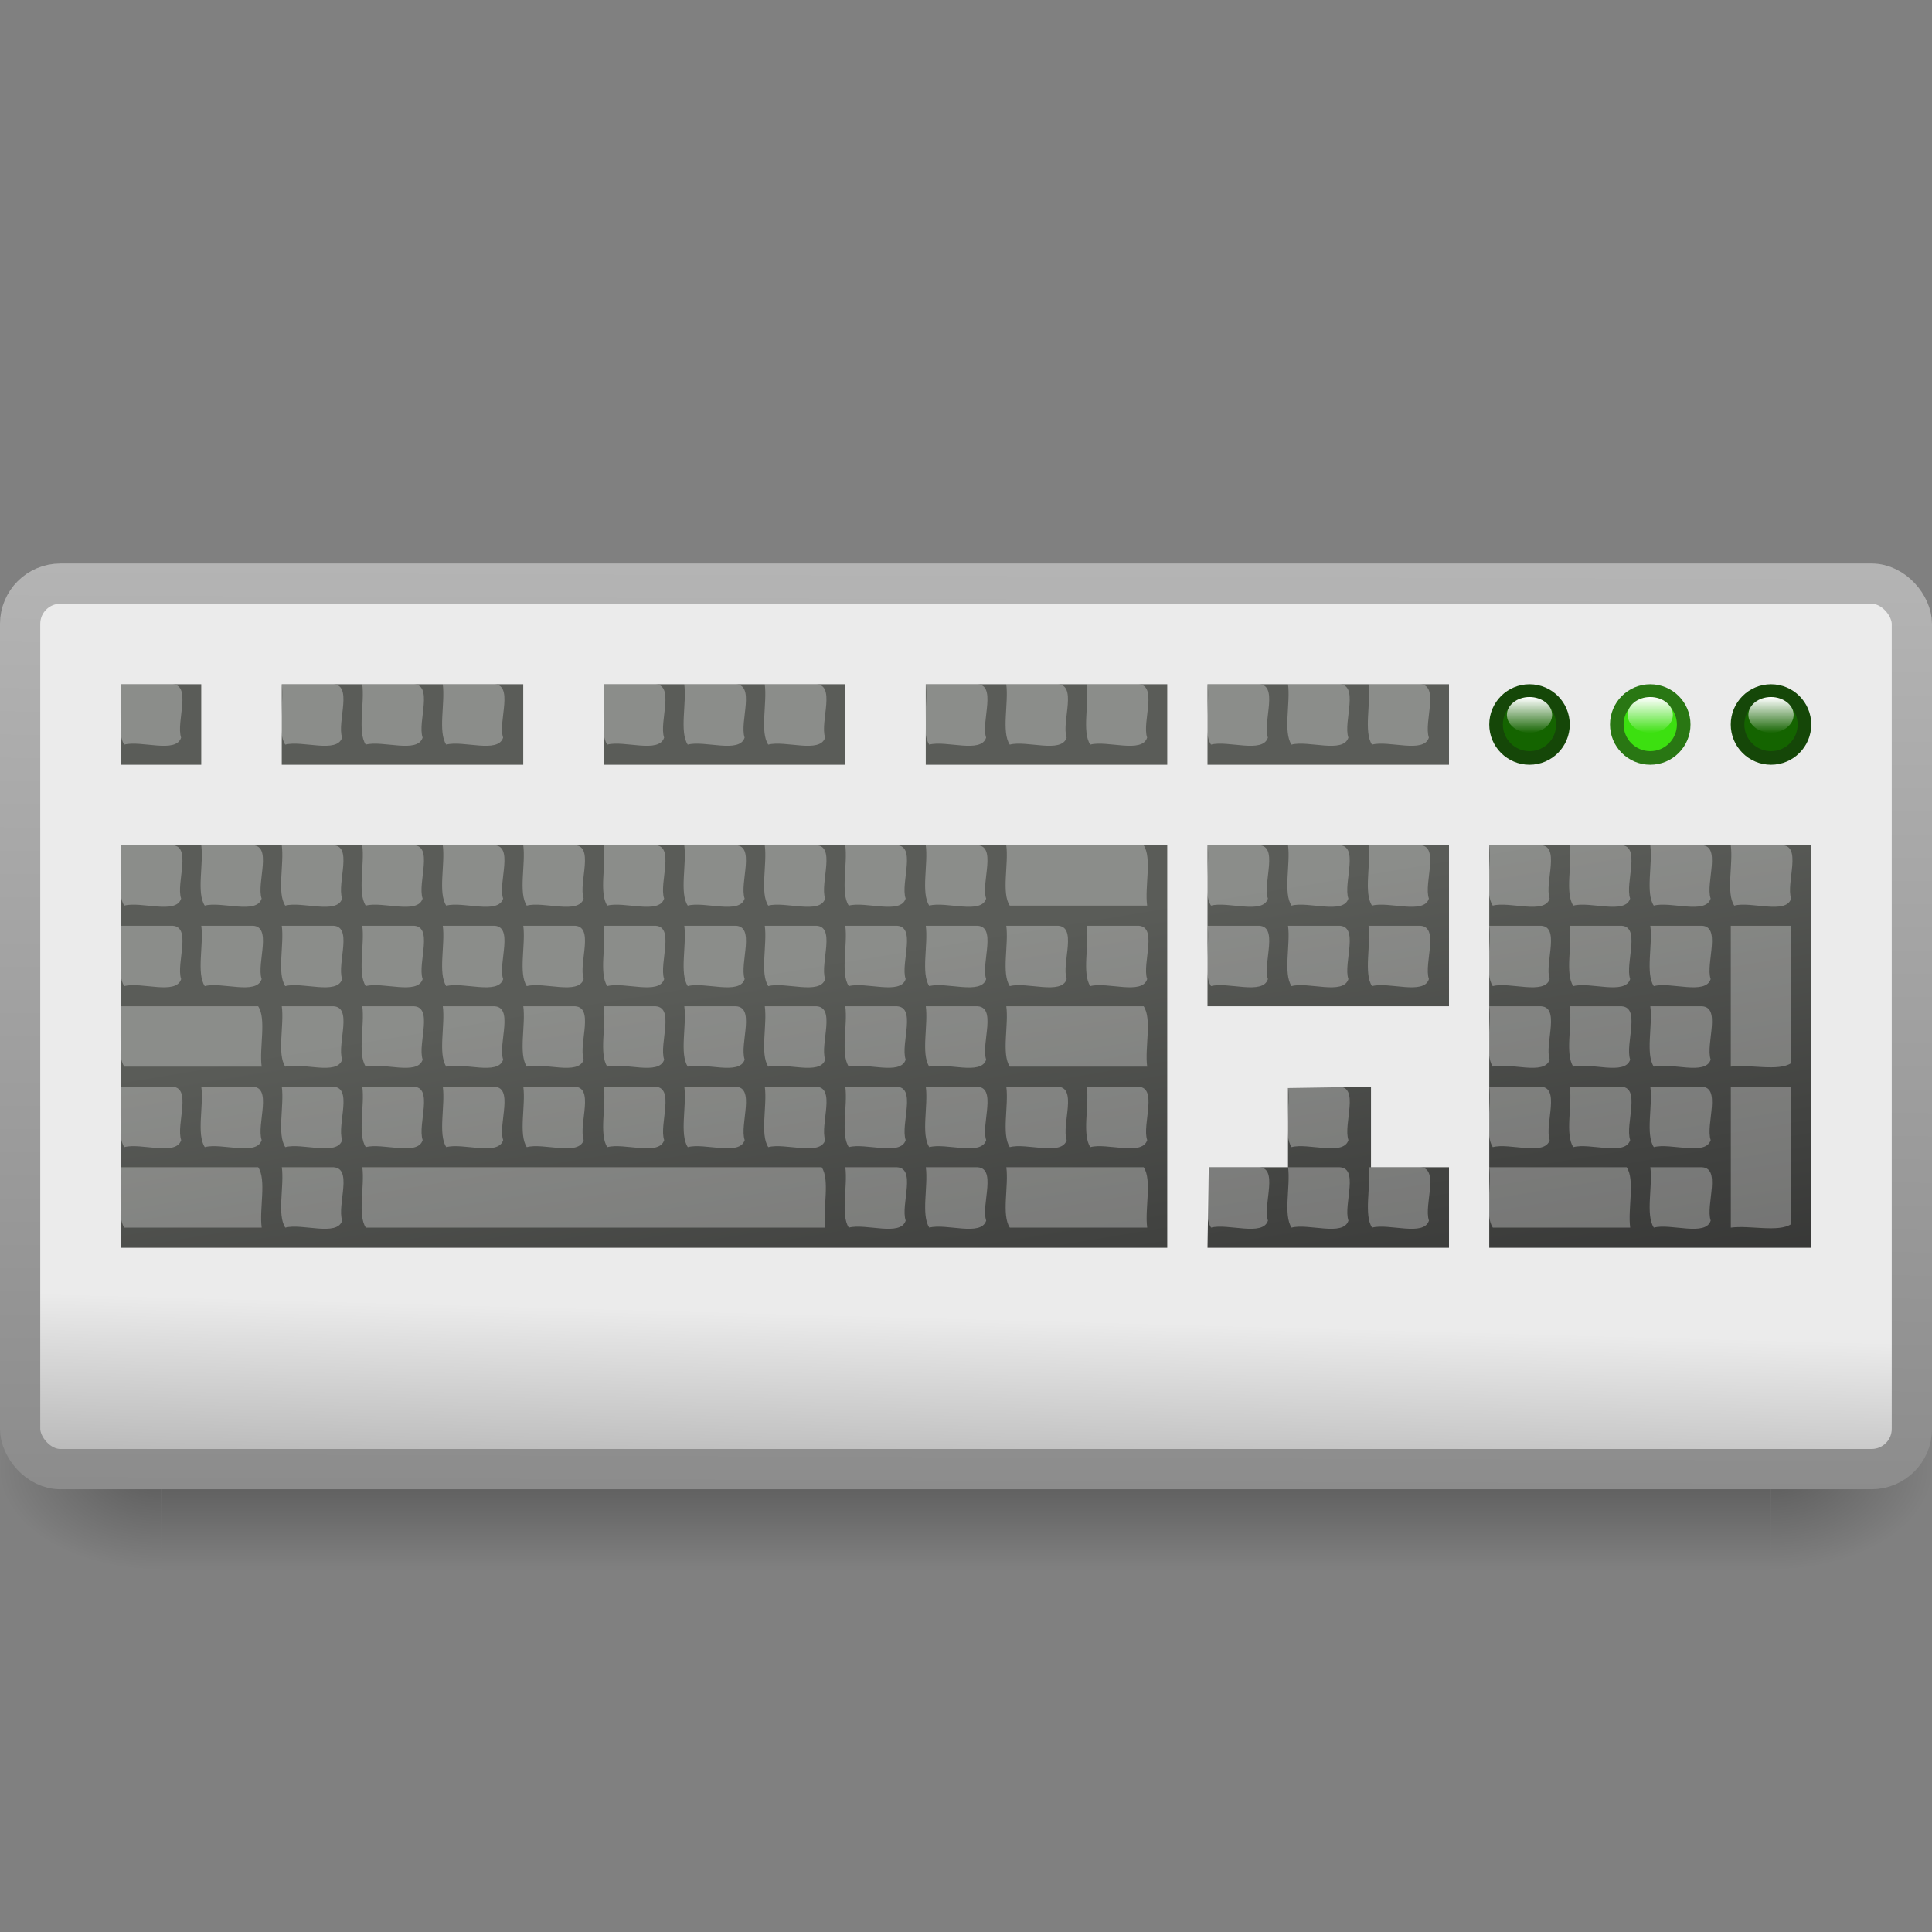
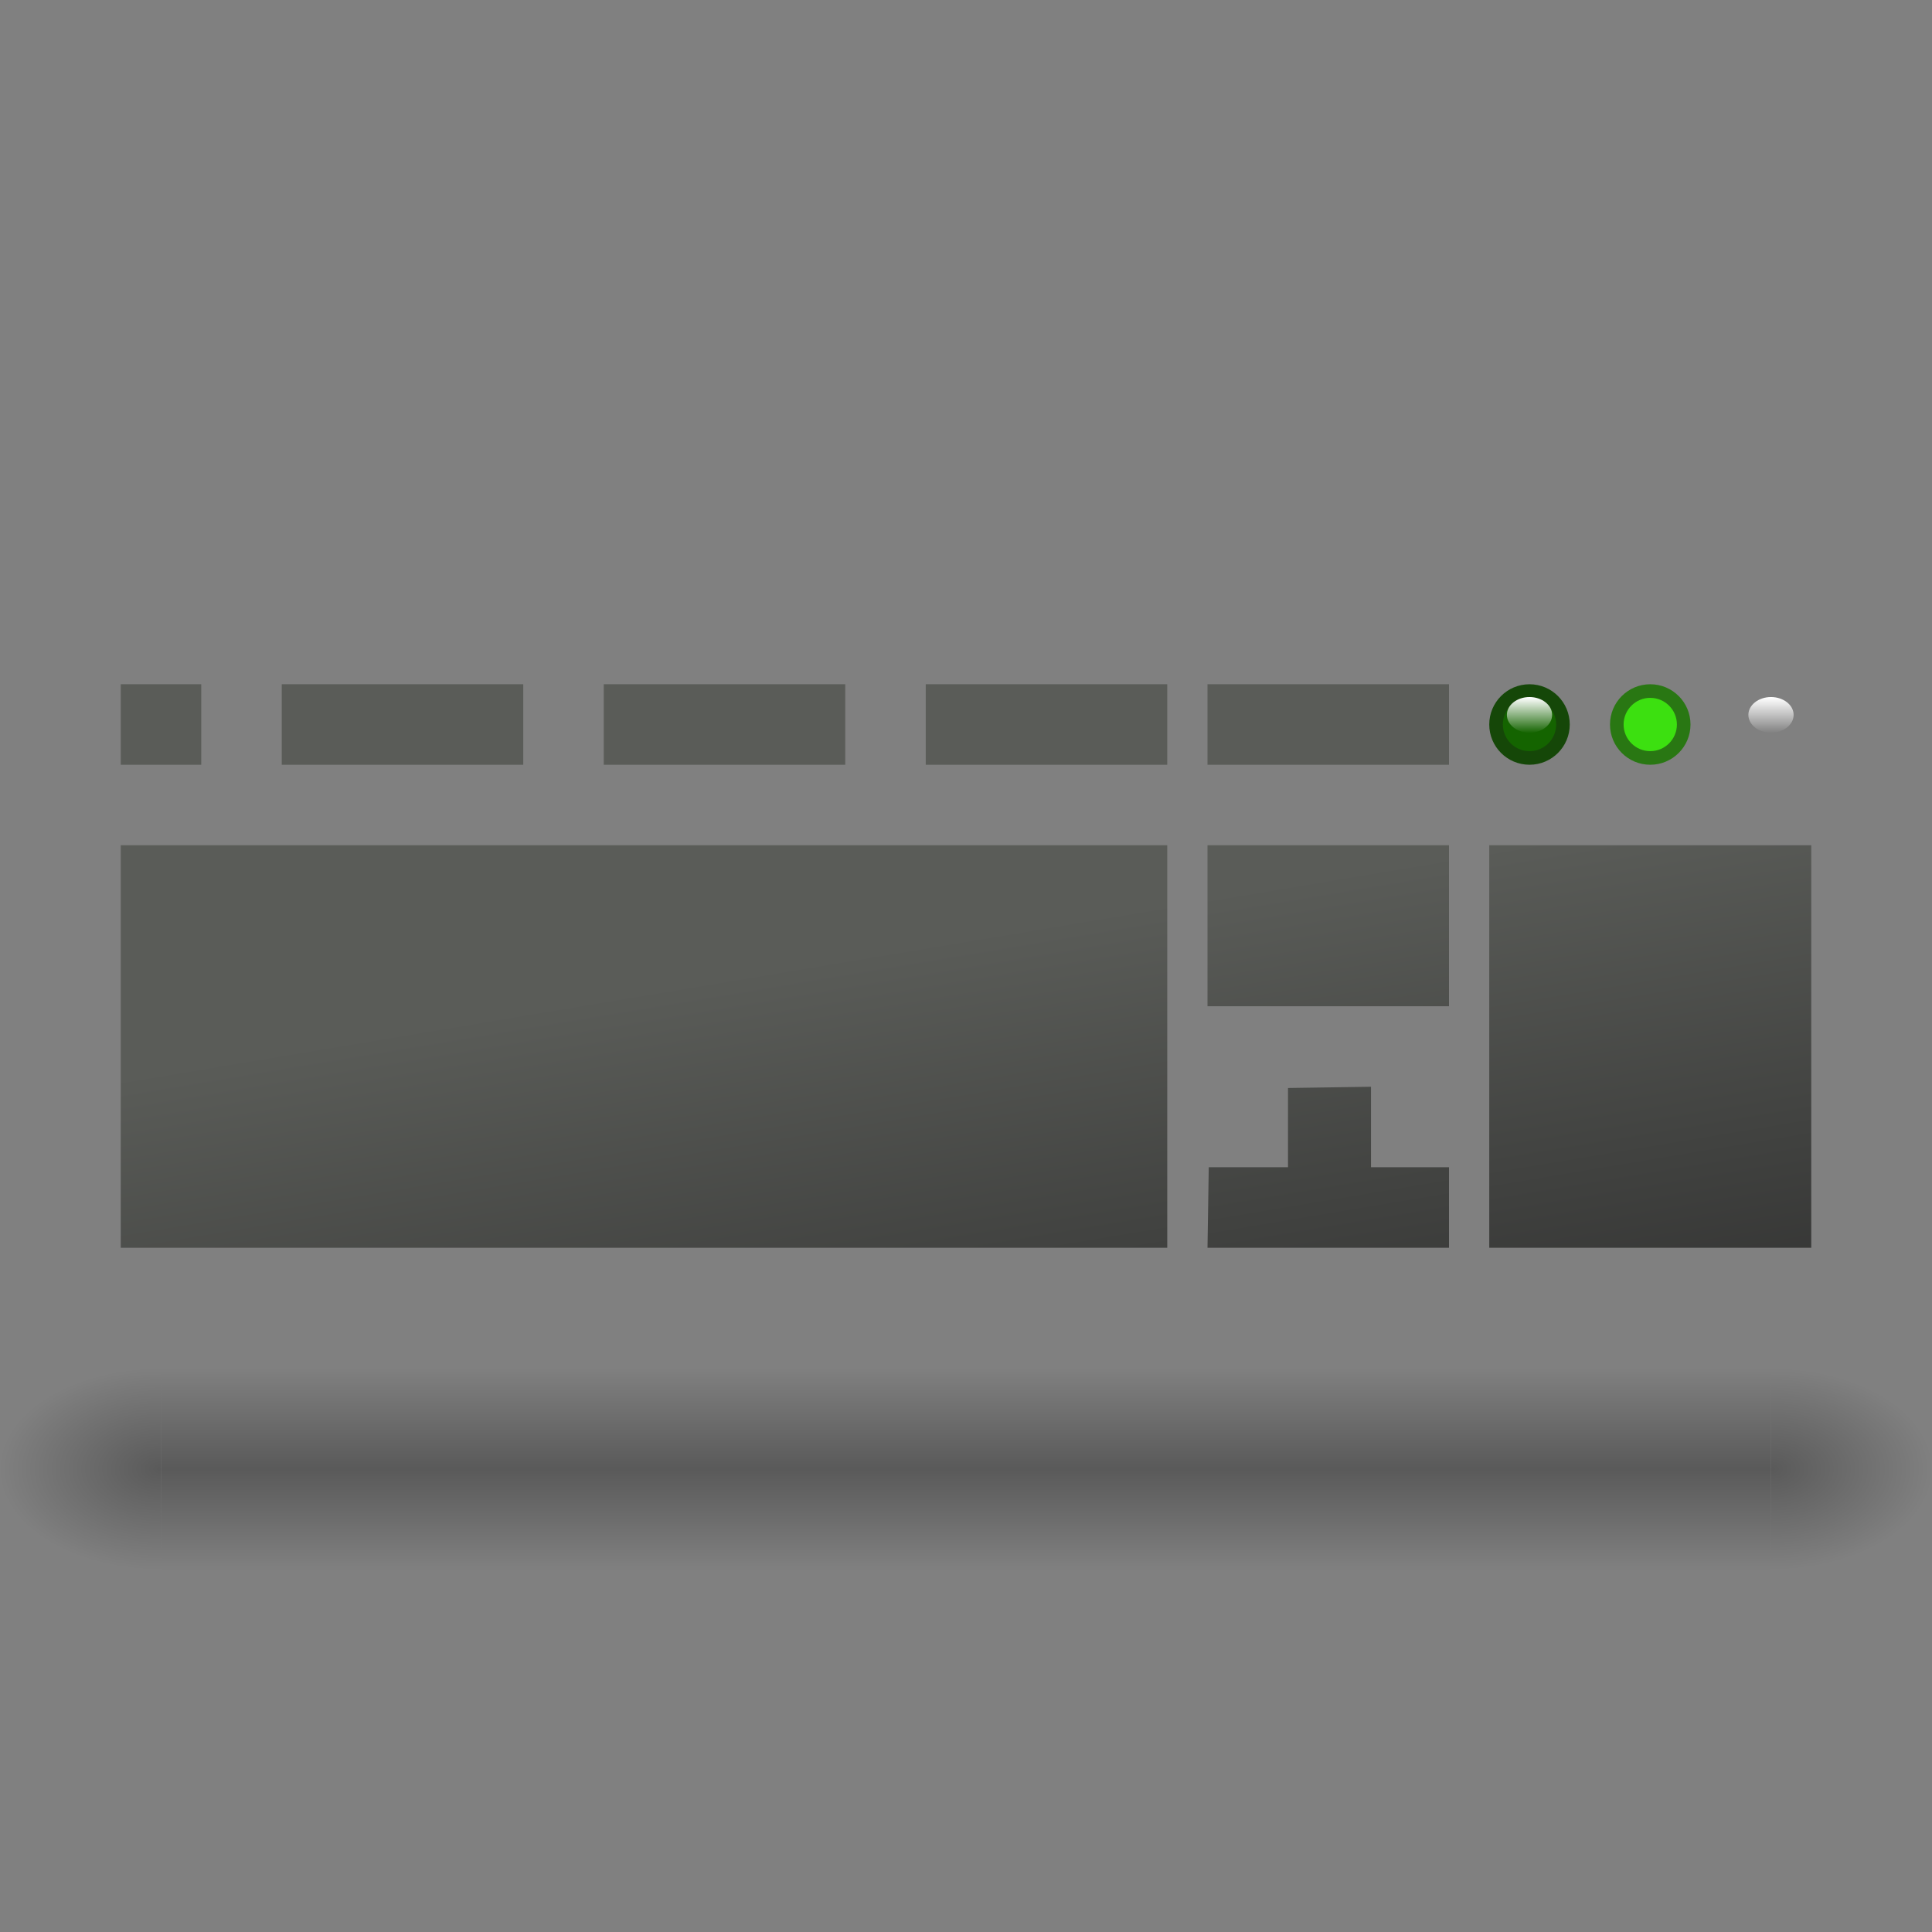
<svg xmlns="http://www.w3.org/2000/svg" xmlns:xlink="http://www.w3.org/1999/xlink" id="svg11300" width="48" height="48" version="1.0">
  <rect width="100%" height="100%" fill="#808080" stroke="none" />
  <defs id="defs3">
    <linearGradient id="linearGradient3028">
      <stop id="stop3030" offset="0" />
      <stop id="stop3032" style="stop-opacity:0" offset="1" />
    </linearGradient>
    <linearGradient id="linearGradient6602">
      <stop id="stop6604" style="stop-color:#fff" offset="0" />
      <stop id="stop6606" style="stop-color:#fff;stop-opacity:0" offset="1" />
    </linearGradient>
    <radialGradient id="radialGradient6334" cx="3" cy="33.214" r="3" gradientTransform="matrix(0 -.75 1.333 0 -40.286 35)" gradientUnits="userSpaceOnUse" xlink:href="#linearGradient3028" />
    <radialGradient id="radialGradient6336" cx="3" cy="33.214" r="3" gradientTransform="matrix(0 -.75 1.333 0 -88.286 -30.5)" gradientUnits="userSpaceOnUse" xlink:href="#linearGradient3028" />
    <linearGradient id="linearGradient6338" x1="37.031" x2="37.031" y1="35.063" y2="29.995" gradientTransform="matrix(1 0 0 .889 0 3.833)" gradientUnits="userSpaceOnUse">
      <stop id="stop3044" style="stop-opacity:0" offset="0" />
      <stop id="stop3050" offset=".5" />
      <stop id="stop3046" style="stop-opacity:0" offset="1" />
    </linearGradient>
    <linearGradient id="linearGradient6340" x1="-104.53" x2="-104.76" y1="74.24" y2="84.22" gradientTransform="matrix(.376 0 0 .441 59.388 -.109)" gradientUnits="userSpaceOnUse">
      <stop id="stop6546" style="stop-color:#ebebeb" offset="0" />
      <stop id="stop6548" style="stop-color:#b4b4b4" offset="1" />
    </linearGradient>
    <linearGradient id="linearGradient6342" x1="15.114" x2="15.031" y1="18" y2="40" gradientTransform="matrix(1 0 0 1.048 2.3097e-5 -4.881)" gradientUnits="userSpaceOnUse">
      <stop id="stop7605" style="stop-color:#b4b4b4" offset="0" />
      <stop id="stop7607" style="stop-color:#8c8c8c" offset="1" />
    </linearGradient>
    <linearGradient id="linearGradient6344" x1="-72.862" x2="-79.092" y1="97.855" y2="55.601" gradientTransform="matrix(.337 0 0 .382 53.691 1.495)" gradientUnits="userSpaceOnUse">
      <stop id="stop4576" style="stop-color:#282828" offset="0" />
      <stop id="stop4578" style="stop-color:#5a5c58" offset="1" />
    </linearGradient>
    <linearGradient id="linearGradient6346" x1="-52.061" x2="-52.061" y1="40.248" y2="44.314" gradientTransform="matrix(.277 0 0 .218 55.395 8.555)" gradientUnits="userSpaceOnUse" xlink:href="#linearGradient6602" />
    <linearGradient id="linearGradient6348" x1="-52.061" x2="-52.061" y1="40.248" y2="44.314" gradientTransform="matrix(.277 0 0 .218 58.395 8.555)" gradientUnits="userSpaceOnUse" xlink:href="#linearGradient6602" />
    <linearGradient id="linearGradient6350" x1="-52.061" x2="-52.061" y1="40.248" y2="44.314" gradientTransform="matrix(.277 0 0 .218 52.395 8.555)" gradientUnits="userSpaceOnUse" xlink:href="#linearGradient6602" />
  </defs>
  <g id="g6319">
    <g id="g3052" transform="matrix(1 0 0 1.111 0 .111)" style="enable-background:new;opacity:.3">
      <rect id="rect3026" y="30.5" width="4" height="4.5" style="fill:url(#radialGradient6334)" />
      <rect id="rect3036" transform="scale(-1)" x="-48" y="-35" width="4" height="4.5" style="fill:url(#radialGradient6336)" />
      <rect id="rect3040" x="4" y="30.5" width="40" height="4.5" style="fill:url(#linearGradient6338)" />
    </g>
-     <rect id="rect6674" x=".5" y="14.5" width="47" height="22" rx="1" ry="1" style="enable-background:new;fill:url(#linearGradient6340);stroke:url(#linearGradient6342)" />
    <path id="rect6676" d="m3 17v2h2v-2h-2zm4 0v2h6v-2h-6zm8 0v2h6v-2h-6zm8 0v2h6v-2h-6zm7 0v2h6v-2h-6zm0 4v4h6v-4h-6zm-27 0v10h26v-10h-26zm34 0v10h8v-10h-8zm-2.938 6-2.062 0.031v1.969h-1.969l-0.031 2h6v-2h-1.938v-2z" style="enable-background:new;fill:url(#linearGradient6344)" />
    <path id="path6794" d="m41.831 18c0 0.459-0.372 0.831-0.831 0.831-0.459 0-0.831-0.372-0.831-0.831s0.372-0.831 0.831-0.831c0.459 0 0.831 0.372 0.831 0.831z" style="enable-background:new;fill:#3ce010;stroke-width:.338;stroke:#297713" />
-     <path id="path6796" d="m41.562 17.761c0 0.244-0.252 0.443-0.562 0.443-0.31 0-0.562-0.198-0.562-0.443 0-0.244 0.252-0.443 0.562-0.443 0.31 0 0.562 0.198 0.562 0.443z" style="enable-background:new;fill:url(#linearGradient6346)" />
-     <path id="path6806" d="m44.831 18c0 0.459-0.372 0.831-0.831 0.831s-0.831-0.372-0.831-0.831c0-0.459 0.372-0.831 0.831-0.831s0.831 0.372 0.831 0.831z" style="enable-background:new;fill:#146400;stroke-width:.338;stroke:#154708" />
    <path id="path6808" d="m44.562 17.761c0 0.244-0.252 0.443-0.562 0.443-0.31 0-0.562-0.198-0.562-0.443s0.252-0.443 0.562-0.443c0.31 0 0.562 0.198 0.562 0.443z" style="enable-background:new;fill:url(#linearGradient6348)" />
    <path id="path6807" d="m38.831 18c0 0.459-0.372 0.831-0.831 0.831s-0.831-0.372-0.831-0.831c0-0.459 0.372-0.831 0.831-0.831s0.831 0.372 0.831 0.831z" style="enable-background:new;fill:#146400;stroke-width:.338;stroke:#154708" />
    <path id="path6809" d="m38.562 17.761c0 0.244-0.252 0.443-0.562 0.443-0.31 0-0.562-0.198-0.562-0.443s0.252-0.443 0.562-0.443c0.31 0 0.562 0.198 0.562 0.443z" style="enable-background:new;fill:url(#linearGradient6350)" />
-     <path id="rect7609" d="m3 17c0.064 0.465-0.124 1.183 0.087 1.5 0.416-0.113 1.288 0.23 1.413-0.175-0.136-0.393 0.297-1.355-0.262-1.325h-1.238zm4 0c0.064 0.465-0.124 1.183 0.087 1.5 0.416-0.113 1.288 0.23 1.413-0.175-0.136-0.393 0.297-1.355-0.262-1.325h-1.238zm2 0c0.064 0.465-0.124 1.183 0.087 1.5 0.416-0.113 1.288 0.23 1.413-0.175-0.136-0.393 0.297-1.355-0.262-1.325h-1.238zm2 0c0.064 0.465-0.124 1.183 0.087 1.5 0.416-0.113 1.288 0.23 1.413-0.175-0.136-0.393 0.297-1.355-0.262-1.325h-1.238zm4 0c0.064 0.465-0.124 1.183 0.087 1.5 0.416-0.113 1.288 0.23 1.413-0.175-0.136-0.393 0.297-1.355-0.262-1.325h-1.238zm2 0c0.064 0.465-0.124 1.183 0.087 1.5 0.416-0.113 1.288 0.23 1.413-0.175-0.136-0.393 0.297-1.355-0.262-1.325h-1.238zm2 0c0.064 0.465-0.124 1.183 0.087 1.5 0.416-0.113 1.288 0.23 1.413-0.175-0.136-0.393 0.297-1.355-0.262-1.325h-1.238zm4 0c0.064 0.465-0.124 1.183 0.087 1.5 0.416-0.113 1.288 0.23 1.413-0.175-0.136-0.393 0.297-1.355-0.262-1.325h-1.238zm2 0c0.064 0.465-0.124 1.183 0.087 1.5 0.416-0.113 1.288 0.23 1.413-0.175-0.136-0.393 0.297-1.355-0.262-1.325h-1.238zm2 0c0.064 0.465-0.124 1.183 0.087 1.5 0.416-0.113 1.288 0.23 1.413-0.175-0.136-0.393 0.297-1.355-0.262-1.325h-1.238zm3 0c0.064 0.465-0.124 1.183 0.087 1.5 0.416-0.113 1.288 0.23 1.413-0.175-0.136-0.393 0.297-1.355-0.262-1.325h-1.238zm2 0c0.064 0.465-0.124 1.183 0.087 1.5 0.416-0.113 1.288 0.23 1.413-0.175-0.136-0.393 0.297-1.355-0.262-1.325h-1.238zm2 0c0.064 0.465-0.124 1.183 0.087 1.5 0.416-0.113 1.288 0.23 1.413-0.175-0.136-0.393 0.297-1.355-0.262-1.325h-1.238zm-31 4c0.064 0.465-0.124 1.183 0.087 1.5 0.416-0.113 1.288 0.23 1.413-0.175-0.136-0.393 0.297-1.355-0.262-1.325h-1.238zm2 0c0.064 0.465-0.124 1.183 0.087 1.5 0.416-0.113 1.288 0.23 1.413-0.175-0.136-0.393 0.297-1.355-0.262-1.325h-1.238zm2 0c0.064 0.465-0.124 1.183 0.087 1.5 0.416-0.113 1.288 0.23 1.413-0.175-0.136-0.393 0.297-1.355-0.262-1.325h-1.238zm2 0c0.064 0.465-0.124 1.183 0.087 1.5 0.416-0.113 1.288 0.23 1.413-0.175-0.136-0.393 0.297-1.355-0.262-1.325h-1.238zm2 0c0.064 0.465-0.124 1.183 0.087 1.5 0.416-0.113 1.288 0.23 1.413-0.175-0.136-0.393 0.297-1.355-0.262-1.325h-1.238zm2 0c0.064 0.465-0.124 1.183 0.087 1.5 0.416-0.113 1.288 0.23 1.413-0.175-0.136-0.393 0.297-1.355-0.262-1.325h-1.238zm2 0c0.064 0.465-0.124 1.183 0.087 1.5 0.416-0.113 1.288 0.23 1.413-0.175-0.136-0.393 0.297-1.355-0.262-1.325h-1.238zm2 0c0.064 0.465-0.124 1.183 0.087 1.5 0.416-0.113 1.288 0.23 1.413-0.175-0.136-0.393 0.297-1.355-0.262-1.325h-1.238zm2 0c0.064 0.465-0.124 1.183 0.087 1.5 0.416-0.113 1.288 0.23 1.413-0.175-0.136-0.393 0.297-1.355-0.262-1.325h-1.238zm2 0c0.064 0.465-0.124 1.183 0.087 1.5 0.416-0.113 1.288 0.23 1.413-0.175-0.136-0.393 0.297-1.355-0.262-1.325h-1.238zm2 0c0.064 0.465-0.124 1.183 0.087 1.5 0.416-0.113 1.288 0.23 1.413-0.175-0.136-0.393 0.297-1.355-0.262-1.325h-1.238zm2 0c0.064 0.465-0.124 1.183 0.087 1.5h3.413c-0.064-0.465 0.124-1.183-0.087-1.5h-3.413zm5 0c0.064 0.465-0.124 1.183 0.087 1.5 0.416-0.113 1.288 0.23 1.413-0.175-0.136-0.393 0.297-1.355-0.262-1.325h-1.238zm2 0c0.064 0.465-0.124 1.183 0.087 1.5 0.416-0.113 1.288 0.23 1.413-0.175-0.136-0.393 0.297-1.355-0.262-1.325h-1.238zm2 0c0.064 0.465-0.124 1.183 0.087 1.5 0.416-0.113 1.288 0.23 1.413-0.175-0.136-0.393 0.297-1.355-0.262-1.325h-1.238zm3 0c0.064 0.465-0.124 1.183 0.087 1.5 0.416-0.113 1.288 0.23 1.413-0.175-0.136-0.393 0.297-1.355-0.262-1.325h-1.238zm2 0c0.064 0.465-0.124 1.183 0.087 1.5 0.416-0.113 1.288 0.23 1.413-0.175-0.136-0.393 0.297-1.355-0.262-1.325h-1.238zm2 0c0.064 0.465-0.124 1.183 0.087 1.5 0.416-0.113 1.288 0.23 1.413-0.175-0.136-0.393 0.297-1.355-0.262-1.325h-1.238zm2 0c0.064 0.465-0.124 1.183 0.087 1.5 0.416-0.113 1.288 0.23 1.413-0.175-0.136-0.393 0.297-1.355-0.262-1.325h-1.238zm-40 2c0.064 0.465-0.124 1.183 0.087 1.5 0.416-0.113 1.288 0.23 1.413-0.175-0.136-0.393 0.297-1.355-0.262-1.325h-1.238zm2 0c0.064 0.465-0.124 1.183 0.087 1.5 0.416-0.113 1.288 0.23 1.413-0.175-0.136-0.393 0.297-1.355-0.262-1.325h-1.238zm2 0c0.064 0.465-0.124 1.183 0.087 1.5 0.416-0.113 1.288 0.23 1.413-0.175-0.136-0.393 0.297-1.355-0.262-1.325h-1.238zm2 0c0.064 0.465-0.124 1.183 0.087 1.5 0.416-0.113 1.288 0.23 1.413-0.175-0.136-0.393 0.297-1.355-0.262-1.325h-1.238zm2 0c0.064 0.465-0.124 1.183 0.087 1.5 0.416-0.113 1.288 0.23 1.413-0.175-0.136-0.393 0.297-1.355-0.262-1.325h-1.238zm2 0c0.064 0.465-0.124 1.183 0.087 1.5 0.416-0.113 1.288 0.23 1.413-0.175-0.136-0.393 0.297-1.355-0.262-1.325h-1.238zm2 0c0.064 0.465-0.124 1.183 0.087 1.5 0.416-0.113 1.288 0.23 1.413-0.175-0.136-0.393 0.297-1.355-0.262-1.325h-1.238zm2 0c0.064 0.465-0.124 1.183 0.087 1.5 0.416-0.113 1.288 0.23 1.413-0.175-0.136-0.393 0.297-1.355-0.262-1.325h-1.238zm2 0c0.064 0.465-0.124 1.183 0.087 1.5 0.416-0.113 1.288 0.23 1.413-0.175-0.136-0.393 0.297-1.355-0.262-1.325h-1.238zm2 0c0.064 0.465-0.124 1.183 0.087 1.5 0.416-0.113 1.288 0.23 1.413-0.175-0.136-0.393 0.297-1.355-0.262-1.325h-1.238zm2 0c0.064 0.465-0.124 1.183 0.087 1.5 0.416-0.113 1.288 0.23 1.413-0.175-0.136-0.393 0.297-1.355-0.262-1.325h-1.238zm2 0c0.064 0.465-0.124 1.183 0.087 1.5 0.416-0.113 1.288 0.23 1.413-0.175-0.136-0.393 0.297-1.355-0.262-1.325h-1.238zm2 0c0.064 0.465-0.124 1.183 0.087 1.5 0.416-0.113 1.288 0.23 1.413-0.175-0.136-0.393 0.297-1.355-0.262-1.325h-1.238zm3 0c0.064 0.465-0.124 1.183 0.087 1.5 0.416-0.113 1.288 0.23 1.413-0.175-0.136-0.393 0.297-1.355-0.262-1.325h-1.238zm2 0c0.064 0.465-0.124 1.183 0.087 1.5 0.416-0.113 1.288 0.23 1.413-0.175-0.136-0.393 0.297-1.355-0.262-1.325h-1.238zm2 0c0.064 0.465-0.124 1.183 0.087 1.5 0.416-0.113 1.288 0.23 1.413-0.175-0.136-0.393 0.297-1.355-0.262-1.325h-1.238zm3 0c0.064 0.465-0.124 1.183 0.087 1.5 0.416-0.113 1.288 0.23 1.413-0.175-0.136-0.393 0.297-1.355-0.262-1.325h-1.238zm2 0c0.064 0.465-0.124 1.183 0.087 1.5 0.416-0.113 1.288 0.23 1.413-0.175-0.136-0.393 0.297-1.355-0.262-1.325h-1.238zm2 0c0.064 0.465-0.124 1.183 0.087 1.5 0.416-0.113 1.288 0.23 1.413-0.175-0.136-0.393 0.297-1.355-0.262-1.325h-1.238zm2 0v3.5c0.465-0.064 1.183 0.124 1.5-0.087v-3.413h-1.5zm-40 2c0.064 0.465-0.124 1.183 0.087 1.5h3.413c-0.064-0.465 0.124-1.183-0.087-1.5h-3.413zm4 0c0.064 0.465-0.124 1.183 0.087 1.5 0.416-0.113 1.288 0.23 1.413-0.175-0.136-0.393 0.297-1.355-0.262-1.325h-1.238zm2 0c0.064 0.465-0.124 1.183 0.087 1.5 0.416-0.113 1.288 0.23 1.413-0.175-0.136-0.393 0.297-1.355-0.262-1.325h-1.238zm2 0c0.064 0.465-0.124 1.183 0.087 1.5 0.416-0.113 1.288 0.23 1.413-0.175-0.136-0.393 0.297-1.355-0.262-1.325h-1.238zm2 0c0.064 0.465-0.124 1.183 0.087 1.5 0.416-0.113 1.288 0.23 1.413-0.175-0.136-0.393 0.297-1.355-0.262-1.325h-1.238zm2 0c0.064 0.465-0.124 1.183 0.087 1.5 0.416-0.113 1.288 0.23 1.413-0.175-0.136-0.393 0.297-1.355-0.262-1.325h-1.238zm2 0c0.064 0.465-0.124 1.183 0.087 1.5 0.416-0.113 1.288 0.23 1.413-0.175-0.136-0.393 0.297-1.355-0.262-1.325h-1.238zm2 0c0.064 0.465-0.124 1.183 0.087 1.5 0.416-0.113 1.288 0.23 1.413-0.175-0.136-0.393 0.297-1.355-0.262-1.325h-1.238zm2 0c0.064 0.465-0.124 1.183 0.087 1.5 0.416-0.113 1.288 0.23 1.413-0.175-0.136-0.393 0.297-1.355-0.262-1.325h-1.238zm2 0c0.064 0.465-0.124 1.183 0.087 1.5 0.416-0.113 1.288 0.23 1.413-0.175-0.136-0.393 0.297-1.355-0.262-1.325h-1.238zm2 0c0.064 0.465-0.124 1.183 0.087 1.5h3.413c-0.064-0.465 0.124-1.183-0.087-1.5h-3.413zm12 0c0.064 0.465-0.124 1.183 0.087 1.5 0.416-0.113 1.288 0.23 1.413-0.175-0.136-0.393 0.297-1.355-0.262-1.325h-1.238zm2 0c0.064 0.465-0.124 1.183 0.087 1.5 0.416-0.113 1.288 0.23 1.413-0.175-0.136-0.393 0.297-1.355-0.262-1.325h-1.238zm2 0c0.064 0.465-0.124 1.183 0.087 1.5 0.416-0.113 1.288 0.23 1.413-0.175-0.136-0.393 0.297-1.355-0.262-1.325h-1.238zm-38 2c0.064 0.465-0.124 1.183 0.087 1.5 0.416-0.113 1.288 0.23 1.413-0.175-0.136-0.393 0.297-1.355-0.262-1.325h-1.238zm2 0c0.064 0.465-0.124 1.183 0.087 1.5 0.416-0.113 1.288 0.23 1.413-0.175-0.136-0.393 0.297-1.355-0.262-1.325h-1.238zm2 0c0.064 0.465-0.124 1.183 0.087 1.5 0.416-0.113 1.288 0.23 1.413-0.175-0.136-0.393 0.297-1.355-0.262-1.325h-1.238zm2 0c0.064 0.465-0.124 1.183 0.087 1.5 0.416-0.113 1.288 0.23 1.413-0.175-0.136-0.393 0.297-1.355-0.262-1.325h-1.238zm2 0c0.064 0.465-0.124 1.183 0.087 1.5 0.416-0.113 1.288 0.23 1.413-0.175-0.136-0.393 0.297-1.355-0.262-1.325h-1.238zm2 0c0.064 0.465-0.124 1.183 0.087 1.5 0.416-0.113 1.288 0.23 1.413-0.175-0.136-0.393 0.297-1.355-0.262-1.325h-1.238zm2 0c0.064 0.465-0.124 1.183 0.087 1.5 0.416-0.113 1.288 0.23 1.413-0.175-0.136-0.393 0.297-1.355-0.262-1.325h-1.238zm2 0c0.064 0.465-0.124 1.183 0.087 1.5 0.416-0.113 1.288 0.23 1.413-0.175-0.136-0.393 0.297-1.355-0.262-1.325h-1.238zm2 0c0.064 0.465-0.124 1.183 0.087 1.5 0.416-0.113 1.288 0.23 1.413-0.175-0.136-0.393 0.297-1.355-0.262-1.325h-1.238zm2 0c0.064 0.465-0.124 1.183 0.087 1.5 0.416-0.113 1.288 0.23 1.413-0.175-0.136-0.393 0.297-1.355-0.262-1.325h-1.238zm2 0c0.064 0.465-0.124 1.183 0.087 1.5 0.416-0.113 1.288 0.23 1.413-0.175-0.136-0.393 0.297-1.355-0.262-1.325h-1.238zm2 0c0.064 0.465-0.124 1.183 0.087 1.5 0.416-0.113 1.288 0.23 1.413-0.175-0.136-0.393 0.297-1.355-0.262-1.325h-1.238zm2 0c0.064 0.465-0.124 1.183 0.087 1.5 0.416-0.113 1.288 0.23 1.413-0.175-0.136-0.393 0.297-1.355-0.262-1.325h-1.238zm5 0c0.064 0.465-0.124 1.183 0.087 1.5 0.416-0.113 1.288 0.23 1.413-0.175-0.136-0.393 0.297-1.355-0.262-1.325h-1.238zm5 0c0.064 0.465-0.124 1.183 0.087 1.5 0.416-0.113 1.288 0.23 1.413-0.175-0.136-0.393 0.297-1.355-0.262-1.325h-1.238zm2 0c0.064 0.465-0.124 1.183 0.087 1.5 0.416-0.113 1.288 0.23 1.413-0.175-0.136-0.393 0.297-1.355-0.262-1.325h-1.238zm2 0c0.064 0.465-0.124 1.183 0.087 1.5 0.416-0.113 1.288 0.23 1.413-0.175-0.136-0.393 0.297-1.355-0.262-1.325h-1.238zm2 0v3.5c0.465-0.064 1.183 0.124 1.5-0.087v-3.413h-1.5zm-40 2c0.064 0.465-0.124 1.183 0.087 1.5h3.413c-0.064-0.465 0.124-1.183-0.087-1.5h-3.413zm4 0c0.064 0.465-0.124 1.183 0.087 1.5 0.416-0.113 1.288 0.23 1.413-0.175-0.136-0.393 0.297-1.355-0.262-1.325h-1.238zm2 0c0.064 0.465-0.124 1.183 0.087 1.5h11.413c-0.064-0.465 0.124-1.183-0.087-1.5h-11.413zm12 0c0.064 0.465-0.124 1.183 0.087 1.5 0.416-0.113 1.288 0.23 1.413-0.175-0.136-0.393 0.297-1.355-0.262-1.325h-1.238zm2 0c0.064 0.465-0.124 1.183 0.087 1.5 0.416-0.113 1.288 0.23 1.413-0.175-0.136-0.393 0.297-1.355-0.262-1.325h-1.238zm2 0c0.064 0.465-0.124 1.183 0.087 1.5h3.413c-0.064-0.465 0.124-1.183-0.087-1.5h-3.413zm5 0c0.064 0.465-0.124 1.183 0.087 1.5 0.416-0.113 1.288 0.23 1.413-0.175-0.136-0.393 0.297-1.355-0.262-1.325h-1.238zm2 0c0.064 0.465-0.124 1.183 0.087 1.5 0.416-0.113 1.288 0.23 1.413-0.175-0.136-0.393 0.297-1.355-0.262-1.325h-1.238zm2 0c0.064 0.465-0.124 1.183 0.087 1.5 0.416-0.113 1.288 0.23 1.413-0.175-0.136-0.393 0.297-1.355-0.262-1.325h-1.238zm3 0c0.064 0.465-0.124 1.183 0.087 1.5h3.413c-0.064-0.465 0.124-1.183-0.087-1.5h-3.413zm4 0c0.064 0.465-0.124 1.183 0.087 1.5 0.416-0.113 1.288 0.23 1.413-0.175-0.136-0.393 0.297-1.355-0.262-1.325h-1.238z" style="fill:#fff;opacity:.3" />
  </g>
</svg>